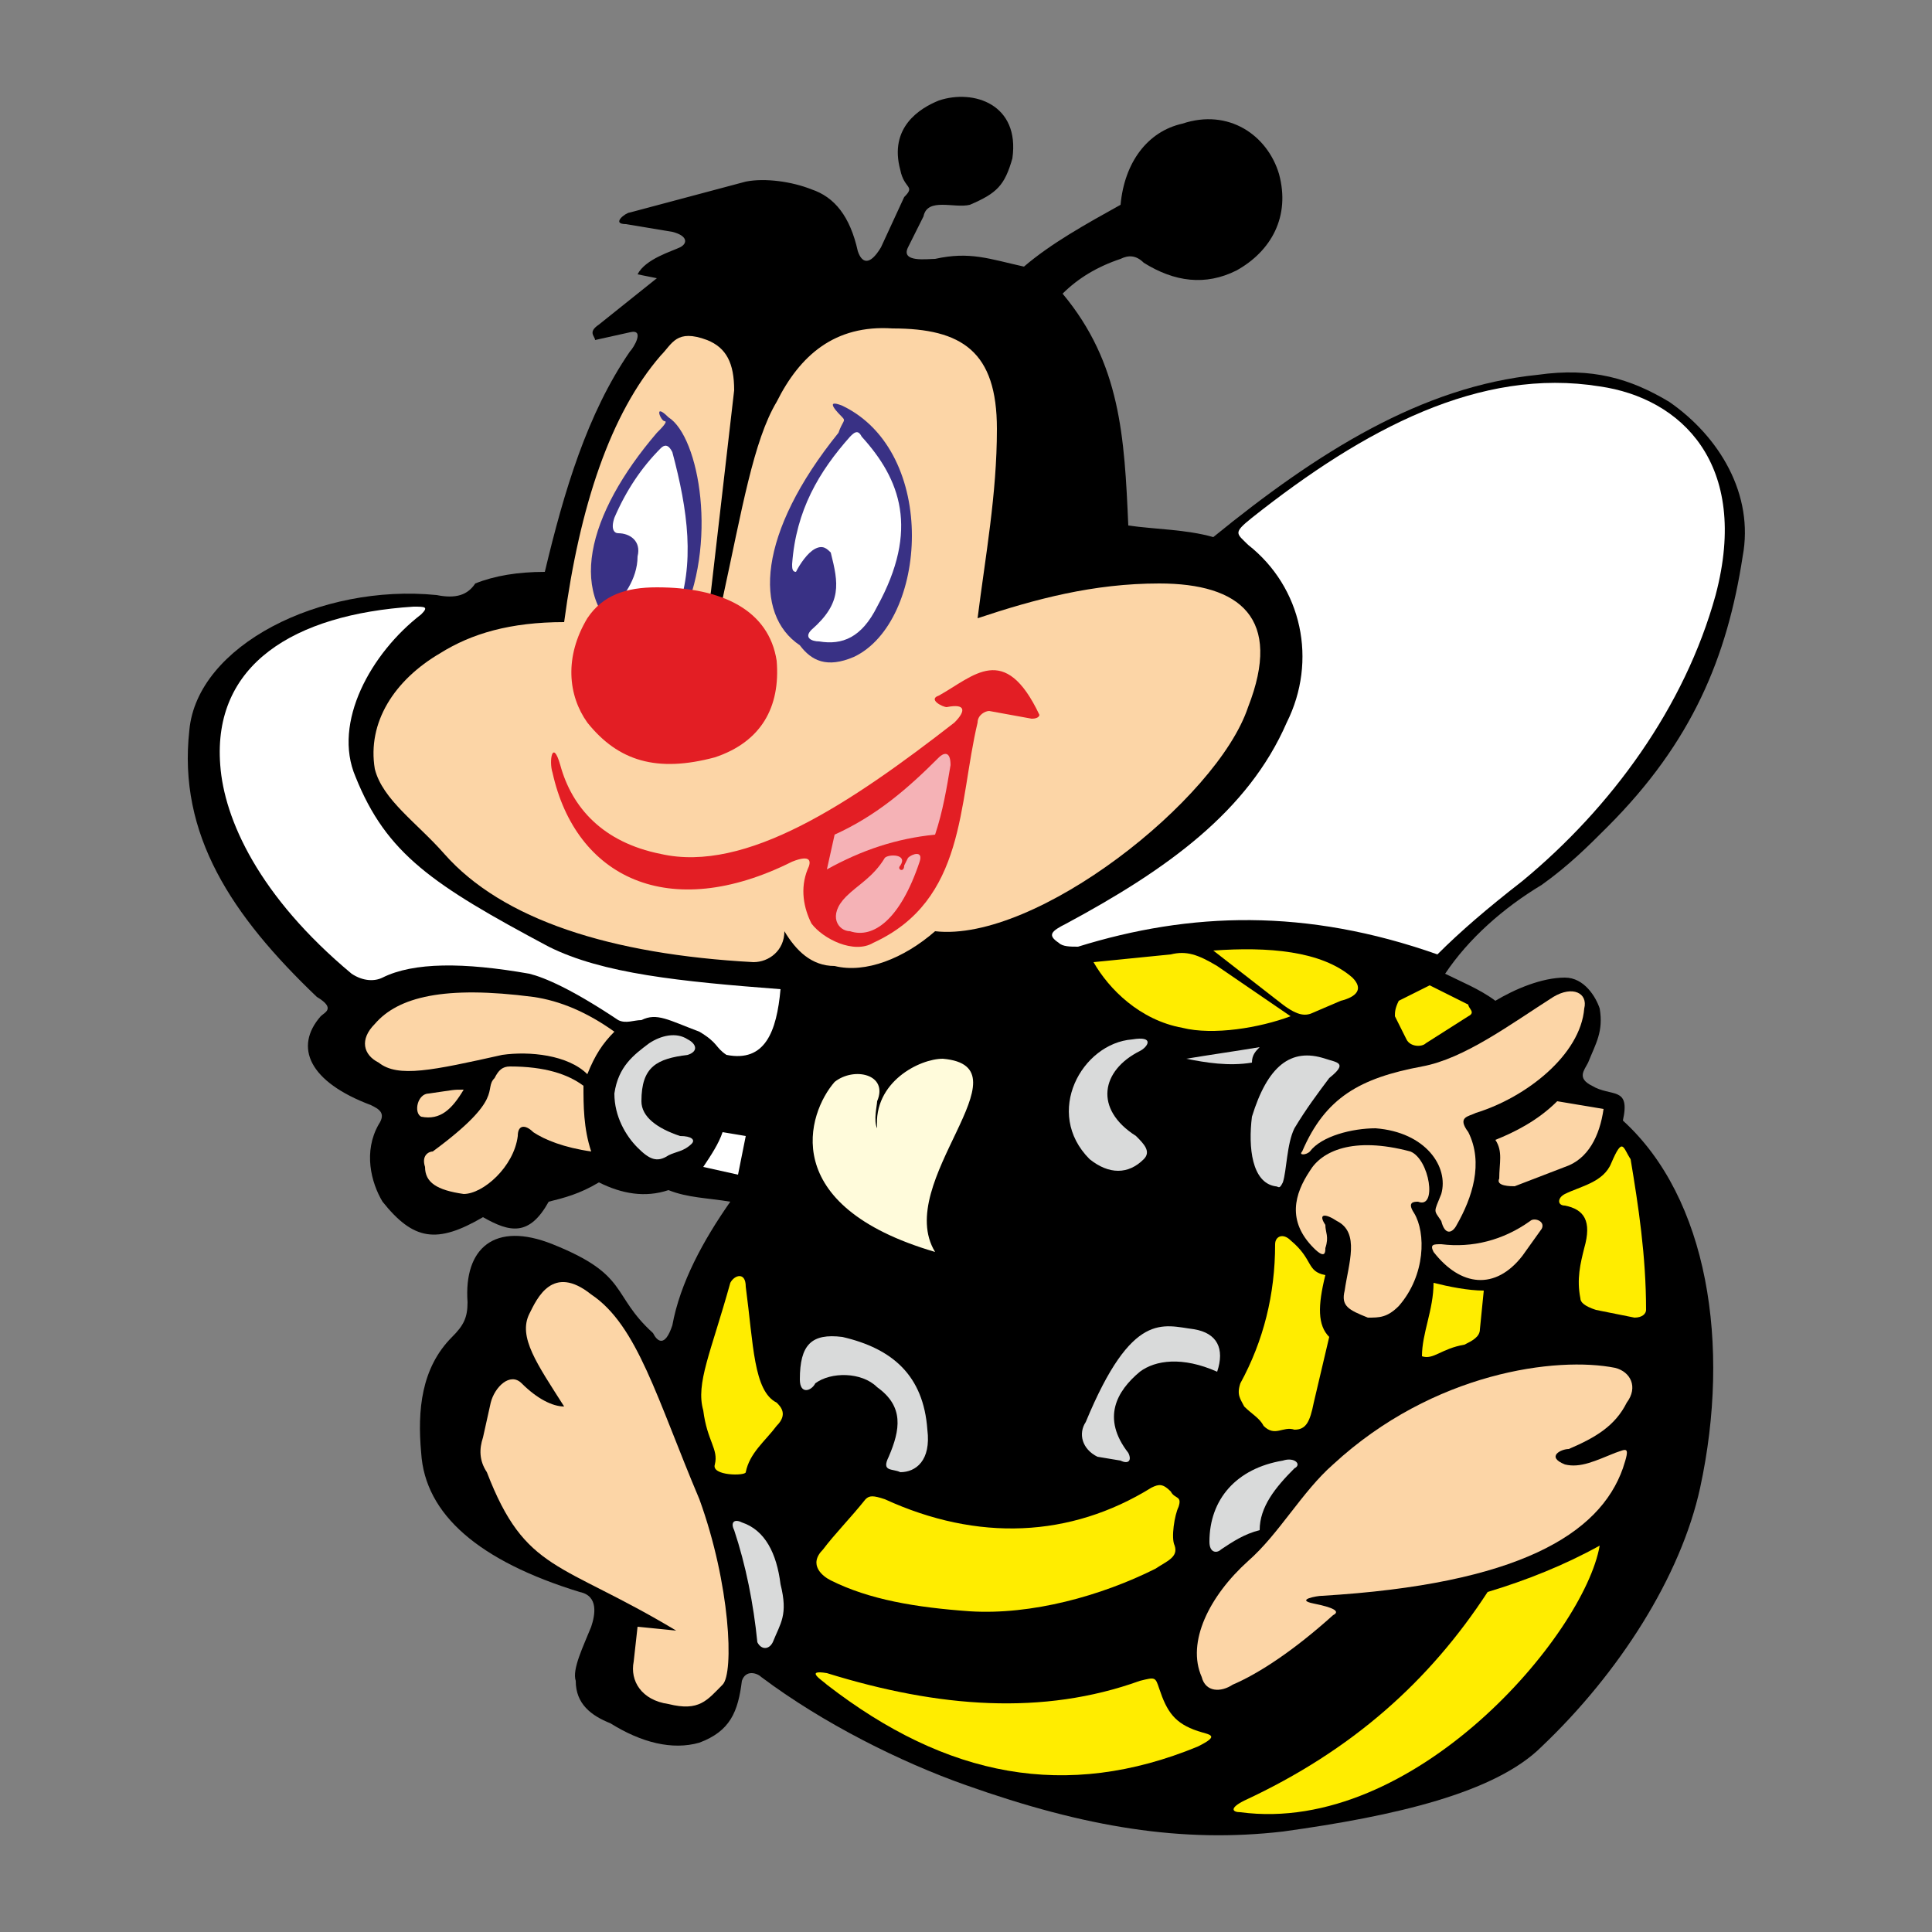
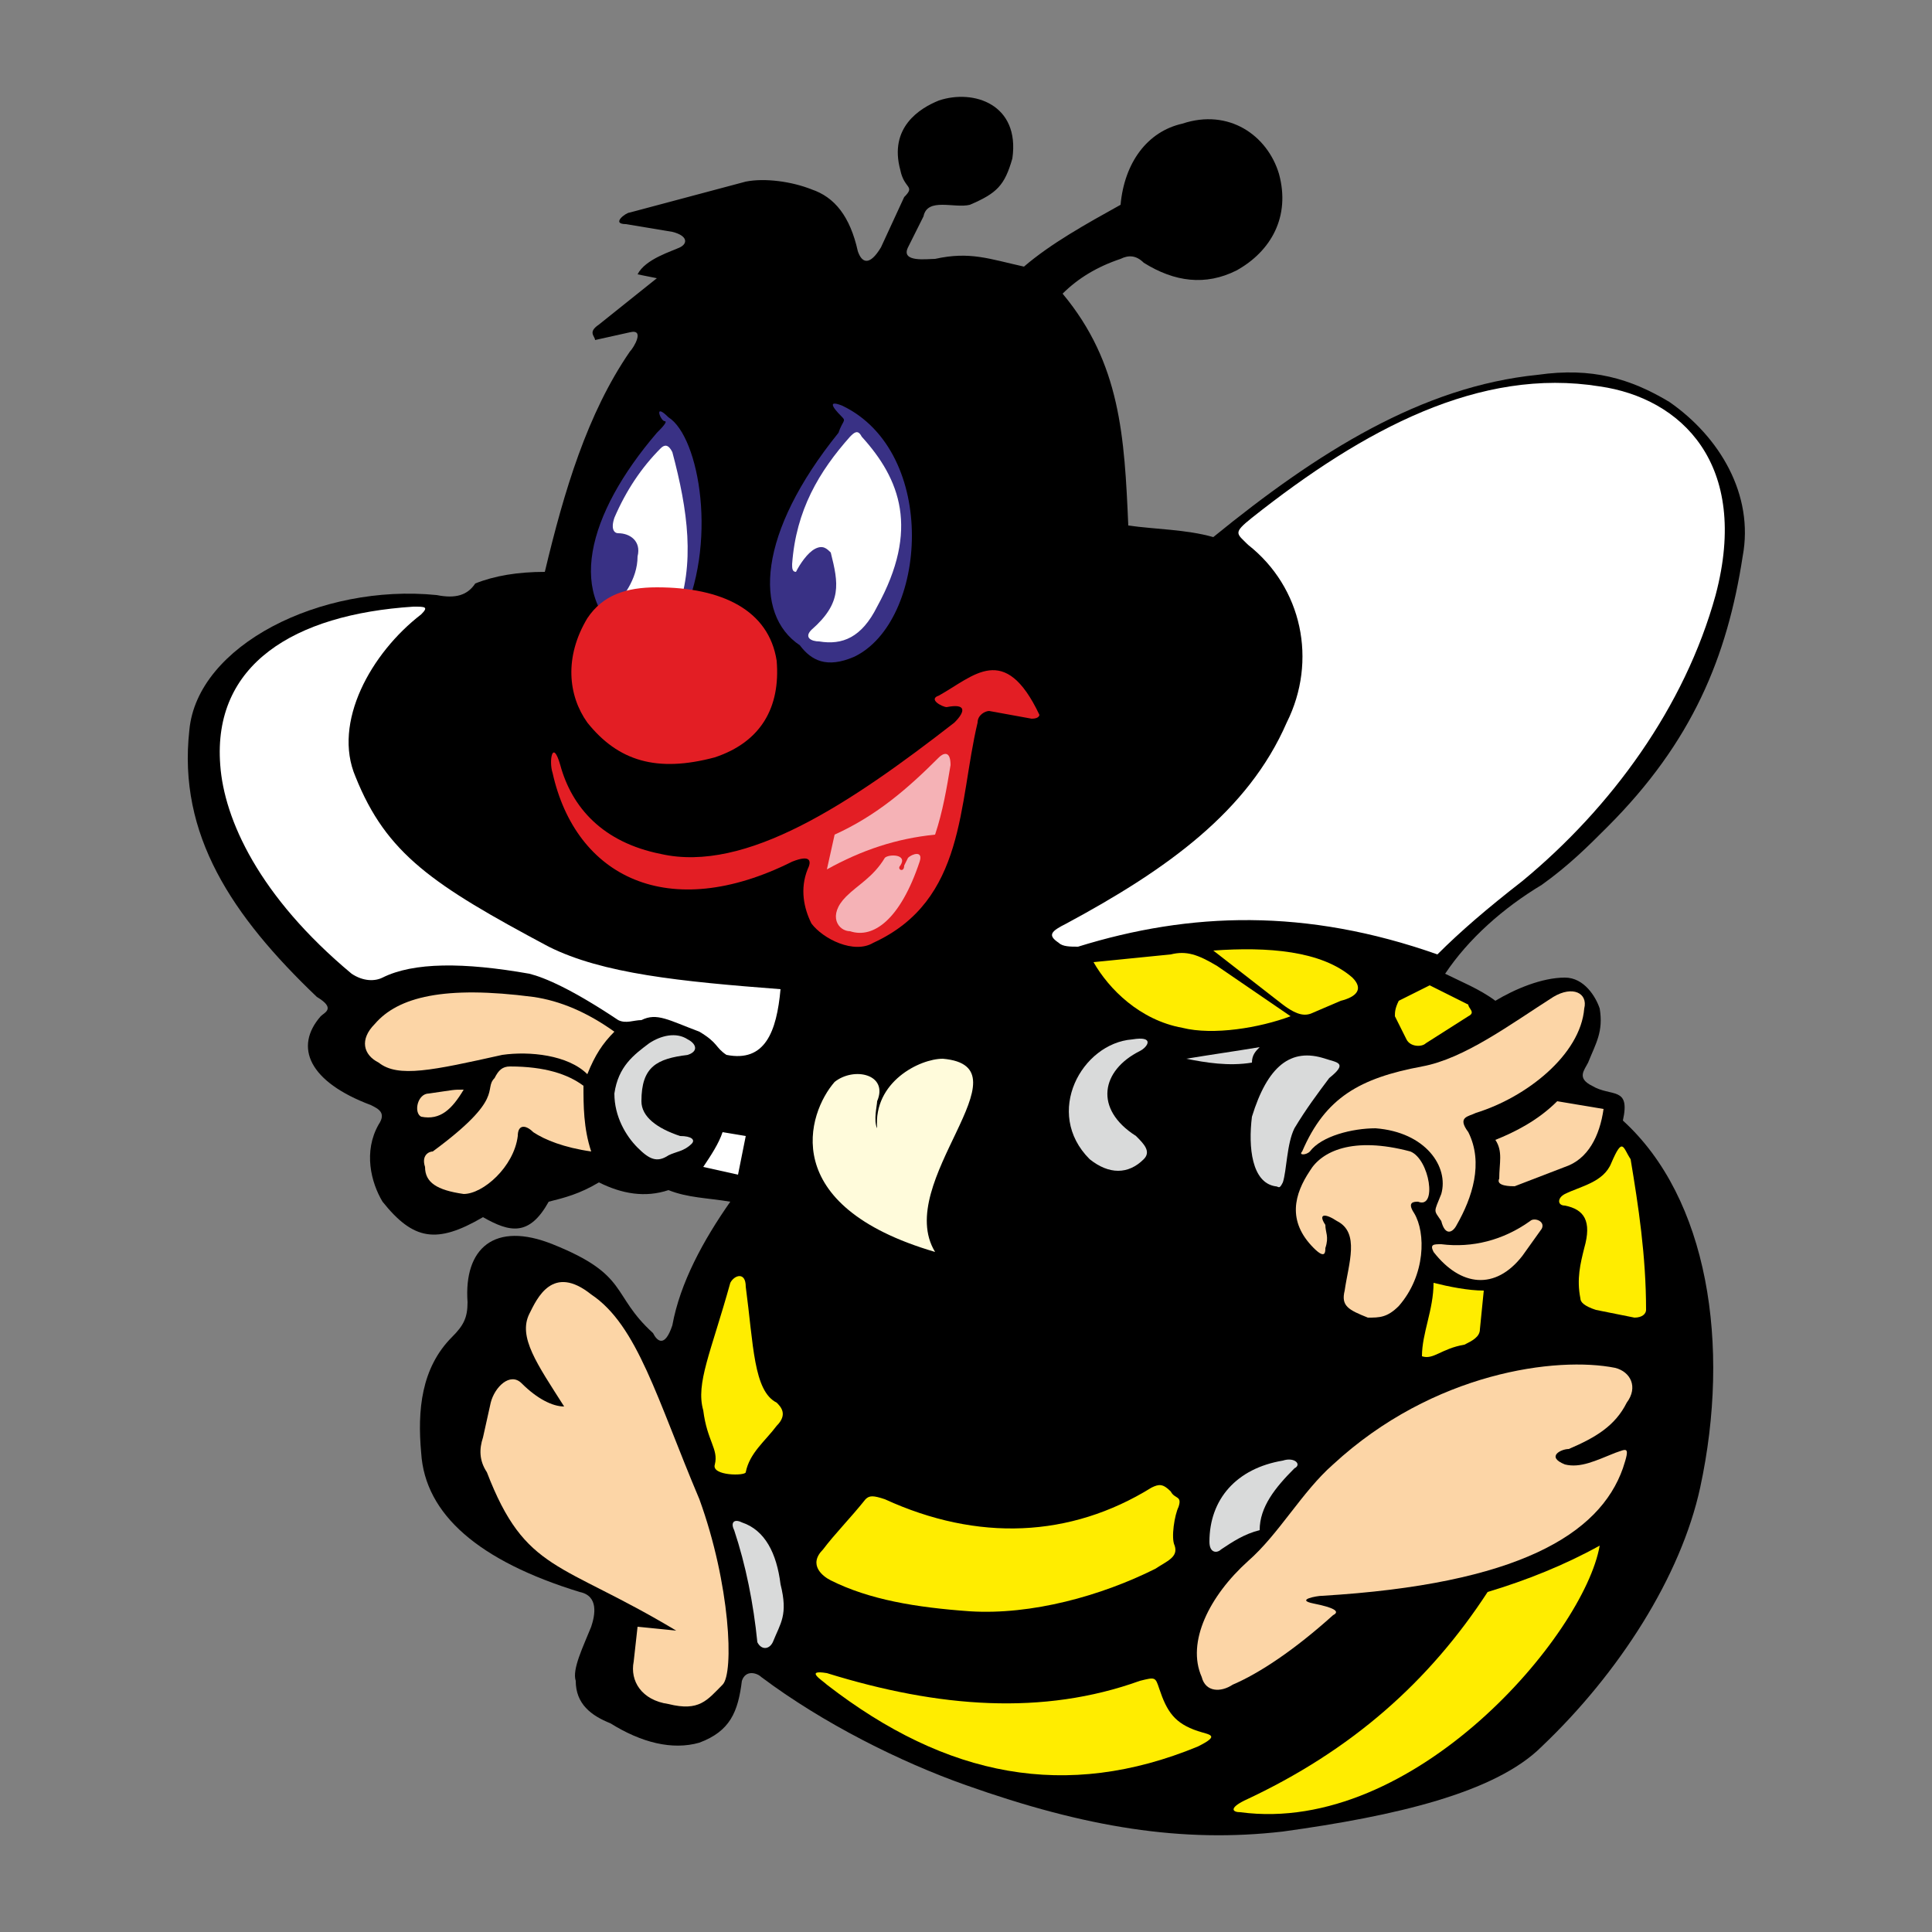
<svg xmlns="http://www.w3.org/2000/svg" version="1.1" width="500px" height="500px">
  <rect width="100%" height="100%" fill="#808080" stroke="none" />
  <svg version="1.1" width="500px" height="500px">
    <svg xml:space="preserve" width="500px" height="500px" version="1.1" style="shape-rendering:geometricPrecision; text-rendering:geometricPrecision; image-rendering:optimizeQuality; fill-rule:evenodd; clip-rule:evenodd" viewBox="0 0 500 500">
      <defs>
        <style type="text/css">
   
    .fil0 {fill:none}
    .fil4 {fill:#D9DADA}
    .fil6 {fill:#FCD5A6}
    .fil1 {fill:black}
    .fil8 {fill:#393185}
    .fil3 {fill:#D9DADA}
    .fil9 {fill:#E31E24}
    .fil10 {fill:#F5B2B6}
    .fil5 {fill:#FCD5A6}
    .fil7 {fill:#FFED00}
    .fil11 {fill:#FFFBDB}
    .fil2 {fill:white}
   
  </style>
      </defs>
      <g id="SvgjsG1005">
        <g id="SvgjsG1003">
          <rect class="fil0" width="500" height="500" />
          <g>
            <path class="fil1" d="M83 263c1,-1 4,-2 -1,-5 -22,-21 -36,-42 -33,-69 2,-22 34,-38 64,-35 5,1 8,0 10,-3 5,-2 11,-3 18,-3 5,-21 11,-41 22,-57 1,-1 4,-6 0,-5l-9 2c0,-1 -2,-2 1,-4l15 -12 -5 -1c2,-4 9,-6 11,-7 2,-1 2,-3 -2,-4l-12 -2c-4,0 0,-3 1,-3l30 -8c5,-1 12,0 17,2 6,2 10,7 12,16 1,3 3,4 6,-1l6 -13c3,-3 0,-2 -1,-7 -3,-11 5,-16 10,-18 9,-3 21,1 19,15 -2,7 -4,9 -11,12 -4,1 -11,-2 -12,3l-4 8c-2,4 5,3 7,3 9,-2 14,0 23,2 7,-6 16,-11 25,-16 1,-11 7,-19 16,-21 12,-4 22,3 25,13 3,11 -2,20 -11,25 -8,4 -16,3 -24,-2 -2,-2 -4,-2 -6,-1 -6,2 -11,5 -15,9 15,18 16,37 17,60 7,1 15,1 22,3 27,-22 54,-39 84,-42 14,-2 24,1 34,7 13,9 22,24 19,40 -4,26 -13,48 -35,70 -5,5 -10,10 -17,15 -10,6 -19,14 -25,23 4,2 9,4 13,7 5,-3 12,-6 18,-6 5,0 8,5 9,8 1,6 -1,9 -3,14 -1,2 -3,4 1,6 5,3 10,0 8,9 22,20 28,58 20,95 -5,23 -21,48 -41,67 -12,12 -38,18 -67,22 -26,3 -51,-1 -82,-12 -17,-6 -37,-16 -53,-28 -1,-1 -4,-2 -5,1 -1,8 -3,13 -11,16 -7,2 -15,0 -23,-5 -5,-2 -9,-5 -9,-11 -1,-3 2,-9 4,-14 1,-3 2,-8 -3,-9 -26,-8 -40,-20 -41,-36 -1,-11 0,-22 8,-30 3,-3 4,-5 4,-9 -1,-14 7,-21 22,-15 20,8 15,13 26,23 1,2 3,4 5,-2 2,-11 8,-22 15,-32 -6,-1 -11,-1 -16,-3 -6,2 -12,1 -18,-2 -5,3 -9,4 -13,5 -5,9 -10,8 -17,4 -12,7 -18,6 -26,-4 -3,-5 -5,-13 -1,-20 2,-3 0,-4 -2,-5 -16,-6 -20,-15 -13,-23z" />
            <path class="fil2" d="M91 252c-24,-20 -33,-40 -34,-54 -2,-26 19,-39 50,-41 3,0 4,0 2,2 -13,10 -23,28 -17,42 8,20 20,28 50,44 14,7 34,9 60,11 -1,11 -4,19 -14,17 -3,-2 -2,-3 -7,-6 -8,-3 -11,-5 -15,-3 -2,0 -4,1 -6,0 -12,-8 -19,-11 -23,-12 -17,-3 -30,-3 -38,1 -2,1 -5,1 -8,-1z" />
            <path class="fil2" d="M279 245c-2,0 -4,0 -5,-1 -3,-2 -2,-3 2,-5 26,-14 47,-29 57,-52 8,-16 4,-35 -10,-46 -3,-3 -4,-3 1,-7 29,-23 59,-39 90,-34 21,3 39,20 30,54 -8,29 -27,55 -50,74 -9,7 -16,13 -22,19 -34,-12 -64,-11 -93,-2z" />
            <path class="fil2" d="M182 302c2,-3 4,-6 5,-9l6 1 -2 10 -9 -2z" />
            <path class="fil3" d="M165 297c3,3 5,4 8,2 2,-1 4,-1 6,-3 1,-1 0,-2 -3,-2 -6,-2 -10,-5 -10,-9 0,-9 4,-11 12,-12 3,-1 2,-3 0,-4 -3,-2 -7,-1 -10,1 -4,3 -8,6 -9,13 0,6 3,11 6,14z" />
            <path class="fil3" d="M282 300c-12,-12 -2,-30 11,-31 6,-1 4,2 2,3 -10,5 -12,15 -1,22 2,2 4,4 2,6 -4,4 -9,4 -14,0z" />
            <path class="fil3" d="M330 307c-6,-1 -7,-10 -6,-18 4,-13 10,-18 19,-15 3,1 6,1 1,5 -3,4 -6,8 -9,13 -2,4 -2,11 -3,14 -1,2 -1,1 -2,1z" />
-             <path class="fil3" d="M284 377c-4,-2 -5,-6 -3,-9 12,-29 20,-25 28,-24 6,1 8,5 6,11 -9,-4 -16,-3 -20,0 -6,5 -10,12 -3,21 1,2 0,3 -2,2l-6 -1z" />
            <path class="fil3" d="M316 401c-1,1 -3,1 -3,-2 0,-11 7,-19 19,-21 3,-1 5,1 3,2 -5,5 -9,10 -9,16 -4,1 -7,3 -10,5z" />
-             <path class="fil3" d="M211 358c-1,2 -4,3 -4,-1 0,-9 3,-12 11,-11 13,3 21,10 22,24 1,8 -3,11 -7,11 -2,-1 -5,0 -3,-4 3,-7 4,-13 -3,-18 -4,-4 -12,-4 -16,-1z" />
+             <path class="fil3" d="M211 358z" />
            <path class="fil4" d="M190 396c-1,-2 0,-3 2,-2 6,2 9,8 10,16 2,8 0,10 -2,15 -1,2 -3,2 -4,0 -1,-10 -3,-20 -6,-29z" />
            <path class="fil3" d="M307 274c5,1 11,2 17,1 0,-2 1,-3 2,-4 -6,1 -13,2 -19,3z" />
-             <path class="fil5" d="M97 199c-2,-12 5,-23 17,-30 8,-5 18,-8 32,-8 4,-30 12,-54 25,-69 3,-3 4,-7 12,-4 5,2 7,6 7,13l-6 52c-2,12 1,13 3,2 5,-23 8,-41 14,-51 6,-12 15,-20 30,-19 18,0 27,6 27,26 0,17 -3,33 -5,49 15,-5 30,-9 47,-9 21,0 32,9 23,32 -8,24 -55,61 -81,58 -8,7 -18,11 -26,9 -6,0 -10,-4 -13,-9 0,5 -4,8 -8,8 -37,-2 -65,-11 -80,-28 -7,-8 -16,-14 -18,-22z" />
            <path class="fil5" d="M98 275c-4,-2 -5,-6 -1,-10 6,-7 18,-10 41,-7 7,1 14,4 21,9 -3,3 -5,6 -7,11 -5,-5 -15,-6 -22,-5 -18,4 -27,6 -32,2z" />
            <path class="fil5" d="M112 298c-1,0 -3,1 -2,4 0,4 3,6 10,7 5,0 13,-7 14,-15 0,-3 2,-3 4,-1 3,2 8,4 15,5 -2,-6 -2,-12 -2,-17 -4,-3 -10,-5 -19,-5 -2,0 -3,1 -4,3 -3,3 3,5 -16,19z" />
            <path class="fil5" d="M109 289c-2,-1 -1,-6 2,-6 7,-1 6,-1 9,-1 -3,5 -6,8 -11,7z" />
            <path class="fil5" d="M337 298c6,-14 15,-19 31,-22 11,-2 23,-11 34,-18 5,-3 9,-1 8,3 -1,12 -15,23 -28,27 -2,1 -5,1 -2,5 4,8 1,17 -3,24 -1,2 -3,3 -4,-1 -2,-3 -2,-2 0,-7 2,-7 -4,-16 -17,-17 -6,0 -14,2 -17,6 -1,1 -3,1 -2,0z" />
            <path class="fil6" d="M340 323c-7,-7 -5,-14 -1,-20 3,-5 11,-9 26,-5 5,2 7,15 2,13 -1,0 -3,0 -1,3 3,5 3,16 -4,24 -3,3 -5,3 -8,3 -5,-2 -7,-3 -6,-7 1,-7 4,-15 -2,-18 -3,-2 -5,-2 -3,1 0,2 1,3 0,6 0,1 0,3 -3,0z" />
            <path class="fil5" d="M371 324c-1,-2 0,-2 2,-2 8,1 16,-1 23,-6 1,-1 4,0 3,2l-5 7c-7,9 -16,8 -23,-1z" />
            <path class="fil5" d="M387 295c5,-2 11,-5 16,-10l12 2c-1,7 -4,13 -10,15l-13 5c-1,0 -5,0 -4,-2 0,-4 1,-7 -1,-10z" />
            <path class="fil5" d="M175 422c-30,-18 -39,-15 -49,-41 -2,-3 -2,-6 -1,-9l2 -9c1,-4 5,-8 8,-5 4,4 8,6 11,6 -7,-11 -12,-18 -9,-24 2,-4 6,-13 16,-5 12,8 17,27 28,53 8,22 9,45 6,48 -4,4 -6,7 -14,5 -7,-1 -10,-6 -9,-11l1 -9 10 1z" />
            <path class="fil5" d="M319 436c-3,2 -7,2 -8,-2 -4,-9 2,-21 12,-30 8,-7 14,-18 22,-25 26,-24 58,-28 73,-25 4,1 6,5 3,9 -3,6 -8,9 -15,12 -2,0 -6,2 -1,4 4,1 8,-1 13,-3 3,-1 4,-2 2,4 -6,17 -27,30 -78,33 -1,0 -7,1 -2,2 5,1 7,2 5,3 -10,9 -19,15 -26,18z" />
            <path class="fil7" d="M283 249l20 -2c4,-1 7,0 12,3l19 13c-8,3 -20,5 -28,3 -11,-2 -19,-10 -23,-17z" />
            <path class="fil7" d="M314 246c14,-1 28,0 36,7 3,3 1,5 -3,6l-7 3c-2,1 -4,1 -8,-2l-18 -14z" />
            <path class="fil7" d="M364 269l-3 -6c0,-1 0,-2 1,-4l8 -4 10 5c0,1 2,2 0,3l-11 7c-1,1 -4,1 -5,-1z" />
            <path class="fil7" d="M405 312c-2,0 -2,-2 0,-3 4,-2 10,-3 12,-8 3,-7 3,-4 5,-1 2,12 4,25 4,39 0,1 -1,2 -3,2l-10 -2c-3,-1 -4,-2 -4,-3 -1,-5 0,-9 1,-13 2,-7 0,-10 -5,-11z" />
            <path class="fil7" d="M368 351c0,-6 3,-12 3,-19 4,1 9,2 13,2l-1 10c0,2 -2,3 -4,4 -6,1 -8,4 -11,3z" />
-             <path class="fil7" d="M330 322c0,-2 2,-3 4,-1 6,5 4,8 9,9 -2,8 -2,13 1,16l-4 17c-1,5 -2,7 -5,7 -3,-1 -5,2 -8,-1 -1,-2 -3,-3 -5,-5 -1,-2 -2,-3 -1,-6 6,-11 9,-23 9,-36z" />
            <path class="fil7" d="M215 409c-2,-1 -6,-4 -2,-8 3,-4 7,-8 11,-13 1,-1 2,-1 5,0 24,11 48,10 69,-3 2,-1 3,-1 5,1 1,2 3,1 2,4 -1,2 -2,8 -1,10 1,3 -2,4 -5,6 -14,7 -32,12 -48,11 -14,-1 -26,-3 -36,-8z" />
            <path class="fil7" d="M193 381c0,1 -9,1 -8,-2 1,-4 -2,-6 -3,-14 -2,-7 2,-15 7,-33 1,-2 4,-3 4,1 2,15 2,27 8,30 1,1 3,3 0,6 -3,4 -7,7 -8,12z" />
            <path class="fil7" d="M214 436c-1,-1 -6,-4 0,-3 29,9 56,11 81,2 4,-1 4,-1 5,2 2,6 4,9 10,11 3,1 6,1 0,4 -34,14 -65,8 -96,-16z" />
            <path class="fil7" d="M321 469c-2,0 -3,-1 1,-3 28,-13 48,-31 63,-54 10,-3 20,-7 29,-12 -4,23 -48,75 -93,69z" />
            <path class="fil8" d="M207 167c-12,-8 -11,-29 10,-55 1,-3 2,-3 1,-4 -1,-1 -5,-5 0,-3 25,12 22,56 3,65 -7,3 -11,1 -14,-3z" />
            <path class="fil8" d="M163 166c-17,-11 -11,-33 7,-54 1,-1 3,-3 2,-3 -1,0 -3,-5 1,-1 8,5 13,33 3,53l-13 5z" />
            <path class="fil2" d="M212 166c-2,0 -4,-1 -2,-3 8,-7 7,-12 5,-20 -1,-1 -2,-2 -4,-1 -2,1 -4,4 -5,6 -1,0 -1,-1 -1,-2 1,-14 7,-24 15,-33 1,-1 2,-2 3,0 10,11 15,24 4,44 -4,8 -9,10 -15,9z" />
            <path class="fil2" d="M160 138c-1,0 -2,-1 -1,-4 3,-7 7,-13 12,-18 1,-1 2,-1 3,1 4,15 6,29 1,42 -12,3 -12,6 -17,-1 3,-3 7,-8 7,-14 1,-4 -2,-6 -5,-6z" />
            <path class="fil9" d="M152 187c-5,-7 -6,-17 0,-27 4,-6 10,-8 18,-8 17,0 29,6 31,19 1,12 -4,21 -16,25 -15,4 -25,1 -33,-9z" />
            <path class="fil9" d="M143 200c-1,-3 0,-9 2,-2 3,11 11,20 26,23 22,5 49,-13 76,-34 3,-3 3,-5 -2,-4 -1,0 -5,-2 -2,-3 9,-5 17,-14 26,5 0,0 0,1 -2,1l-11 -2c-1,0 -3,1 -3,3 -5,21 -3,46 -27,57 -5,3 -13,-1 -16,-5 -2,-4 -3,-9 -1,-14 1,-2 1,-4 -4,-2 -32,16 -56,4 -62,-23z" />
            <path class="fil10" d="M214 225l2 -9c11,-5 19,-12 27,-20 1,-1 3,-2 3,2 -1,6 -2,12 -4,18 -10,1 -19,4 -28,9z" />
            <path class="fil10" d="M220 241c-3,0 -6,-4 -1,-9 3,-3 7,-5 10,-10 1,-1 6,-1 4,2 -1,1 1,2 1,0l1 -2c1,-1 4,-2 3,1 -5,15 -12,20 -18,18z" />
            <path class="fil11" d="M242 324c-41,-12 -33,-36 -26,-44 5,-4 14,-2 11,5 0,1 -1,5 0,7 -1,-12 11,-18 17,-18 23,2 -13,32 -2,50z" />
          </g>
        </g>
      </g>
    </svg>
    <style>@media (prefers-color-scheme: light) { :root { filter: none; } }
</style>
  </svg>
  <style>@media (prefers-color-scheme: light) { :root { filter: none; } }
@media (prefers-color-scheme: dark) { :root { filter: none; } }
</style>
</svg>